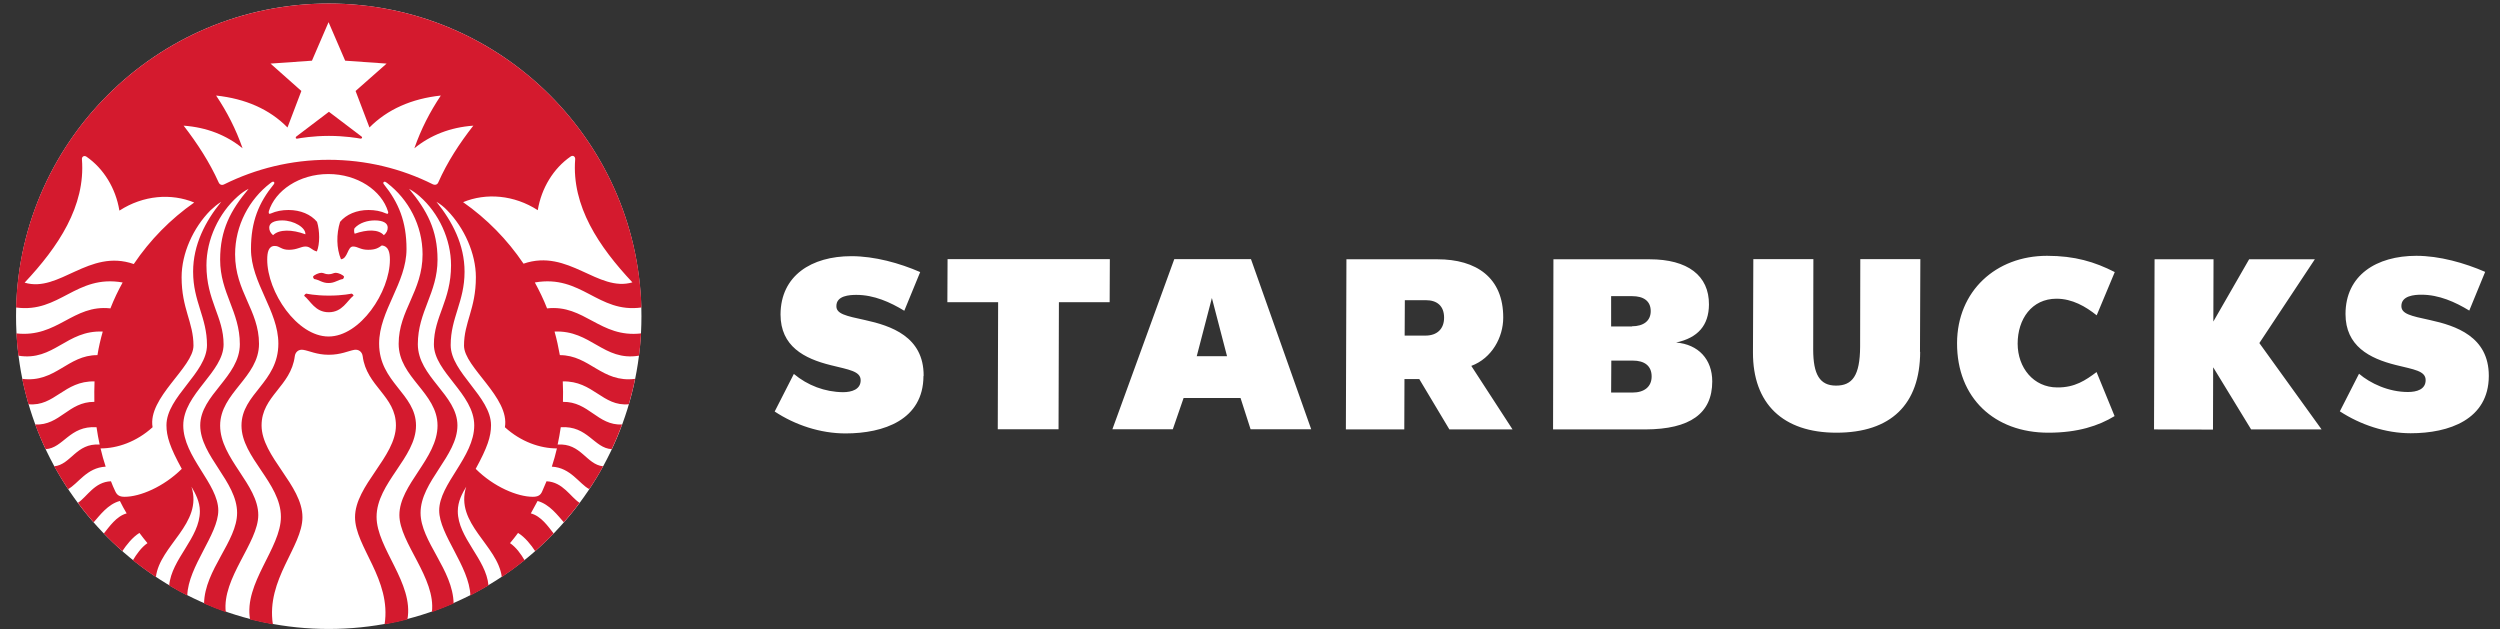
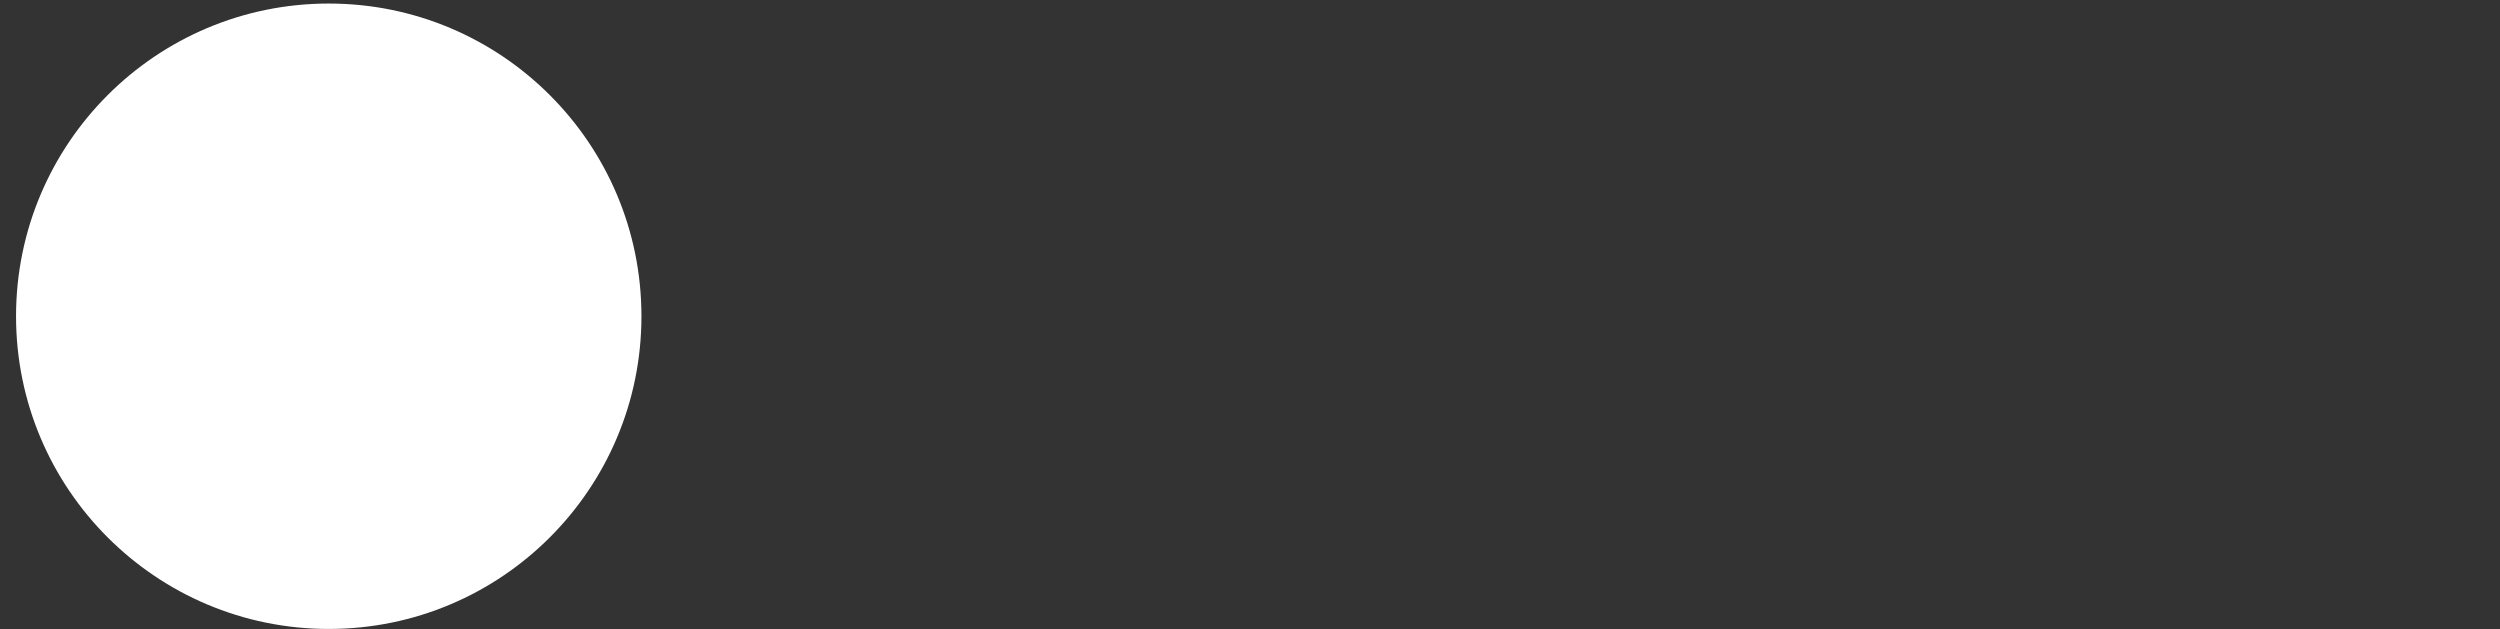
<svg xmlns="http://www.w3.org/2000/svg" width="151" height="38" viewBox="0 0 151 38" fill="none">
  <rect x="0" y="0" width="151" height="38" fill="#333333" stroke="none" />
  <g clip-path="url(#clip0_1064_2677)">
-     <path d="M103.221 18.395C103.233 16.642 101.931 15.661 99.638 15.661H93.827L93.805 25.937H99.385C102.075 25.926 103.42 24.977 103.42 23.037C103.42 21.703 102.582 20.799 101.237 20.689C102.56 20.402 103.21 19.652 103.221 18.395ZM98.58 19.718H97.312V17.888H98.591C99.263 17.888 99.704 18.175 99.704 18.792C99.704 19.376 99.274 19.707 98.569 19.707L98.58 19.718ZM98.602 23.71H97.312L97.323 21.78H98.624C99.318 21.78 99.759 22.089 99.759 22.739C99.759 23.357 99.318 23.71 98.602 23.71ZM88.866 22.1C90.112 21.637 90.795 20.369 90.795 19.189C90.806 16.763 89.163 15.661 86.826 15.661H81.324L81.291 25.937H84.819L84.83 22.894H85.723L87.543 25.937H91.358L88.866 22.1ZM86.098 20.27H84.841L84.852 18.131H86.12C86.793 18.131 87.223 18.472 87.223 19.189C87.223 19.873 86.793 20.27 86.098 20.27ZM150.324 22.695C150.324 20.325 148.328 19.674 146.774 19.332C145.594 19.079 145.043 18.957 145.043 18.483C145.043 17.855 145.837 17.8 146.256 17.8C147.314 17.8 148.295 18.241 149.144 18.759L150.104 16.421C148.858 15.881 147.347 15.451 145.947 15.451C143.543 15.451 141.669 16.62 141.669 18.968C141.669 20.898 143.113 21.648 144.701 22.045C145.803 22.32 146.509 22.398 146.509 22.96C146.509 23.522 145.969 23.677 145.44 23.677C144.271 23.677 143.168 23.158 142.485 22.574L141.327 24.845C142.562 25.65 144.083 26.168 145.605 26.168C147.92 26.168 150.313 25.341 150.324 22.717V22.695ZM55.788 22.695C55.799 20.325 53.803 19.674 52.249 19.332C51.08 19.079 50.507 18.957 50.518 18.483C50.518 17.855 51.312 17.811 51.731 17.811C52.789 17.811 53.77 18.252 54.619 18.77L55.579 16.433C54.333 15.892 52.833 15.473 51.422 15.473C49.018 15.473 47.155 16.642 47.144 18.991C47.144 20.92 48.577 21.659 50.176 22.056C51.279 22.331 51.984 22.419 51.984 22.971C51.984 23.522 51.444 23.688 50.915 23.688C49.823 23.677 48.776 23.279 47.949 22.585L46.791 24.856C48.026 25.672 49.547 26.179 51.069 26.179C53.385 26.179 55.766 25.352 55.777 22.717L55.788 22.695ZM133.675 22.199L133.664 25.948L130.103 25.937L130.136 15.661H133.697L133.686 19.421L135.847 15.661H139.816L136.465 20.721L140.224 25.937H135.968L133.686 22.199H133.675ZM126.629 22.475C125.979 22.96 125.328 23.412 124.259 23.401C122.826 23.401 121.866 22.21 121.866 20.755C121.866 19.277 122.715 18.042 124.215 18.042C125.163 18.042 125.979 18.516 126.64 19.046L127.732 16.433C126.519 15.815 125.317 15.451 123.641 15.451C120.554 15.451 118.217 17.579 118.206 20.721C118.195 24.04 120.466 26.135 123.719 26.135C125.505 26.135 126.762 25.716 127.721 25.132L126.629 22.464V22.475ZM73.198 17.998L72.283 21.515H74.113L73.198 17.998ZM75.535 25.926L74.929 24.04H71.489L70.838 25.926H67.189L70.927 15.65H75.558L79.196 25.926H75.546H75.535ZM57.221 18.252L57.233 15.65H67.034L67.023 18.252H63.958L63.936 25.926H60.265L60.287 18.252H57.221ZM115.978 21.251C115.967 24.426 114.214 26.135 110.918 26.135C107.687 26.135 105.868 24.382 105.879 21.284L105.901 15.65H109.528L109.517 21.107C109.517 22.618 109.914 23.291 110.896 23.291C111.877 23.291 112.34 22.695 112.351 20.953L112.362 15.65H115.989L115.967 21.251H115.978Z" fill="white" />
    <path d="M19.856 37.989C9.426 37.989 0.969 29.532 0.969 19.101C0.969 8.671 9.426 0.214 19.856 0.214C30.287 0.214 38.743 8.671 38.743 19.101C38.743 29.532 30.287 37.989 19.856 37.989Z" fill="white" />
-     <path d="M19.856 8.208C18.919 8.208 18.125 8.34 17.96 8.373C17.86 8.395 17.827 8.296 17.904 8.241L19.867 6.752L21.83 8.241C21.907 8.296 21.863 8.384 21.775 8.373C21.609 8.34 20.815 8.208 19.878 8.208H19.856ZM18.357 17.855C18.753 18.164 19.029 18.859 19.856 18.859C20.683 18.859 20.959 18.164 21.356 17.855C21.334 17.767 21.234 17.734 21.234 17.734C21.234 17.734 20.716 17.855 19.867 17.855C19.018 17.855 18.5 17.734 18.5 17.734C18.5 17.734 18.401 17.767 18.379 17.855H18.357ZM19.415 16.477C19.261 16.477 18.974 16.598 18.908 16.709C18.908 16.764 18.93 16.808 18.974 16.852C19.305 16.907 19.459 17.095 19.845 17.095C20.231 17.095 20.385 16.907 20.716 16.852C20.76 16.808 20.771 16.764 20.782 16.709C20.716 16.598 20.429 16.477 20.286 16.477C20.132 16.477 20.077 16.565 19.845 16.565C19.613 16.565 19.569 16.477 19.404 16.477H19.415ZM38.589 21.483C36.45 21.836 35.689 19.928 33.495 20.027C33.627 20.491 33.727 20.965 33.815 21.45C35.623 21.45 36.351 23.137 38.358 22.883C38.258 23.401 38.126 23.909 37.983 24.416C36.395 24.57 35.833 22.993 33.991 23.037C34.013 23.479 34.013 23.864 34.002 24.272C35.568 24.25 36.086 25.706 37.575 25.64C37.387 26.147 37.178 26.643 36.946 27.128C35.877 27.073 35.502 25.695 33.87 25.805C33.815 26.158 33.76 26.511 33.682 26.852C35.105 26.753 35.403 28.054 36.428 28.165C36.174 28.639 35.888 29.102 35.59 29.543C34.984 29.223 34.465 28.242 33.33 28.186C33.451 27.823 33.55 27.459 33.638 27.084C32.624 27.084 31.466 26.687 30.496 25.805C30.805 24.008 28.026 22.189 28.026 20.876C28.026 19.454 28.743 18.66 28.743 16.742C28.743 15.319 28.048 13.765 27.012 12.706C26.813 12.497 26.604 12.331 26.361 12.188C27.321 13.379 28.059 14.779 28.059 16.411C28.059 18.219 27.221 19.178 27.221 20.843C27.221 22.508 29.658 23.964 29.658 25.684C29.658 26.367 29.438 27.029 28.732 28.319C29.823 29.41 31.257 30.006 32.183 30.006C32.481 30.006 32.646 29.918 32.745 29.686C32.834 29.488 32.922 29.278 33.01 29.069C34.002 29.113 34.454 30.017 35.006 30.37C34.708 30.778 34.388 31.163 34.057 31.549C33.694 31.142 33.197 30.458 32.47 30.259C32.337 30.513 32.205 30.756 32.062 31.009C32.69 31.174 33.109 31.803 33.44 32.222C33.087 32.597 32.712 32.95 32.326 33.291C32.084 32.917 31.709 32.443 31.29 32.189C31.136 32.398 30.97 32.608 30.805 32.806C31.169 33.049 31.477 33.479 31.687 33.843C31.246 34.196 30.783 34.537 30.309 34.857C30.077 32.939 27.453 31.627 28.159 29.399C27.927 29.785 27.651 30.282 27.651 30.877C27.651 32.487 29.371 33.766 29.504 35.364C29.151 35.574 28.787 35.772 28.412 35.971C28.346 34.207 26.527 32.288 26.527 30.833C26.527 29.223 28.644 27.602 28.644 25.695C28.644 23.787 26.207 22.475 26.207 20.799C26.207 19.123 27.243 18.164 27.243 16.025C27.243 14.459 26.505 12.872 25.347 11.857C25.148 11.681 24.939 11.537 24.707 11.405C25.788 12.706 26.427 13.886 26.427 15.683C26.427 17.701 25.237 18.814 25.237 20.788C25.237 22.762 27.629 23.853 27.629 25.695C27.629 27.536 25.402 29.08 25.402 30.976C25.402 32.696 27.365 34.416 27.398 36.456C26.968 36.643 26.527 36.809 26.086 36.974C26.339 34.912 24.123 32.784 24.123 31.108C24.123 29.267 26.427 27.69 26.427 25.706C26.427 23.721 24.079 22.806 24.079 20.766C24.079 18.737 25.523 17.602 25.523 15.363C25.523 13.61 24.663 12.034 23.395 11.063C23.373 11.041 23.34 11.019 23.318 11.008C23.197 10.92 23.098 11.03 23.186 11.13C24.079 12.243 24.553 13.379 24.553 15.044C24.553 17.095 22.899 18.77 22.899 20.755C22.899 23.104 25.127 23.776 25.127 25.706C25.127 27.635 22.745 29.179 22.745 31.219C22.745 33.115 25.005 35.221 24.608 37.415C24.156 37.536 23.693 37.636 23.23 37.713C23.649 34.989 21.444 33.027 21.444 31.241C21.444 29.311 23.914 27.591 23.914 25.695C23.914 23.919 22.138 23.335 21.907 21.516C21.874 21.262 21.675 21.086 21.4 21.13C21.036 21.196 20.584 21.428 19.856 21.428C19.128 21.428 18.676 21.185 18.312 21.13C18.037 21.086 17.838 21.262 17.805 21.516C17.574 23.335 15.799 23.919 15.799 25.695C15.799 27.58 18.268 29.3 18.268 31.241C18.268 33.027 16.063 34.989 16.482 37.713C16.019 37.625 15.556 37.526 15.104 37.415C14.718 35.221 16.967 33.115 16.967 31.219C16.967 29.168 14.586 27.635 14.586 25.706C14.586 23.776 16.813 23.104 16.813 20.755C16.813 18.759 15.159 17.095 15.159 15.044C15.159 13.368 15.633 12.243 16.537 11.13C16.625 11.019 16.526 10.92 16.405 11.008C16.383 11.03 16.35 11.052 16.328 11.063C15.06 12.034 14.2 13.61 14.2 15.363C14.2 17.613 15.644 18.737 15.644 20.766C15.644 22.795 13.296 23.721 13.296 25.706C13.296 27.69 15.6 29.267 15.6 31.108C15.6 32.784 13.395 34.912 13.637 36.974C13.197 36.82 12.755 36.643 12.325 36.456C12.358 34.416 14.321 32.696 14.321 30.976C14.321 29.091 12.094 27.536 12.094 25.695C12.094 23.853 14.486 22.762 14.486 20.788C14.486 18.814 13.296 17.701 13.296 15.683C13.296 13.886 13.924 12.706 15.016 11.405C14.773 11.526 14.575 11.67 14.365 11.857C13.219 12.872 12.469 14.459 12.469 16.025C12.469 18.164 13.505 19.123 13.505 20.799C13.505 22.475 11.069 23.787 11.069 25.695C11.069 27.602 13.185 29.223 13.185 30.833C13.185 32.277 11.366 34.207 11.311 35.971C10.936 35.783 10.572 35.585 10.22 35.364C10.352 33.766 12.072 32.487 12.072 30.877C12.072 30.293 11.796 29.796 11.565 29.399C12.27 31.627 9.646 32.939 9.415 34.857C8.94 34.537 8.477 34.196 8.025 33.843C8.235 33.49 8.544 33.049 8.907 32.806C8.742 32.608 8.577 32.398 8.422 32.189C8.003 32.443 7.628 32.928 7.386 33.291C7 32.95 6.625 32.597 6.272 32.222C6.603 31.814 7.033 31.174 7.65 31.009C7.507 30.767 7.364 30.513 7.242 30.259C6.515 30.447 6.019 31.142 5.655 31.549C5.324 31.174 5.004 30.778 4.707 30.37C5.258 30.006 5.71 29.102 6.702 29.069C6.779 29.278 6.868 29.477 6.967 29.686C7.077 29.918 7.231 30.006 7.529 30.006C8.455 30.006 9.878 29.41 10.98 28.319C10.264 27.018 10.054 26.356 10.054 25.684C10.054 23.964 12.502 22.519 12.502 20.843C12.502 19.167 11.664 18.219 11.664 16.411C11.664 14.779 12.403 13.368 13.362 12.188C13.119 12.342 12.921 12.508 12.711 12.706C11.664 13.765 10.969 15.308 10.969 16.742C10.969 18.66 11.686 19.454 11.686 20.876C11.686 22.189 8.907 24.019 9.216 25.805C8.246 26.687 7.088 27.084 6.074 27.084C6.162 27.459 6.261 27.823 6.382 28.186C5.236 28.242 4.718 29.223 4.111 29.543C3.813 29.091 3.538 28.639 3.273 28.165C4.288 28.065 4.596 26.753 6.019 26.852C5.941 26.511 5.886 26.158 5.831 25.805C4.199 25.695 3.824 27.073 2.755 27.128C2.523 26.643 2.314 26.147 2.126 25.64C3.626 25.706 4.133 24.261 5.699 24.272C5.688 23.853 5.699 23.423 5.71 23.037C3.869 22.993 3.306 24.57 1.719 24.416C1.575 23.919 1.443 23.401 1.344 22.883C3.35 23.137 4.078 21.439 5.886 21.45C5.963 20.965 6.074 20.491 6.206 20.027C4.012 19.928 3.251 21.836 1.112 21.483C1.057 21.042 1.013 20.59 0.991 20.138C3.472 20.413 4.409 18.373 6.669 18.627C6.879 18.087 7.132 17.558 7.408 17.061C4.574 16.565 3.604 18.936 0.969 18.572C1.255 8.384 9.602 0.214 19.856 0.214C30.11 0.214 38.457 8.384 38.743 18.572C36.108 18.936 35.138 16.565 32.304 17.061C32.58 17.569 32.834 18.087 33.043 18.627C35.303 18.373 36.241 20.424 38.721 20.138C38.699 20.59 38.655 21.042 38.6 21.483H38.589ZM7.209 12.706C6.989 11.372 6.261 10.181 5.225 9.465C5.081 9.365 4.927 9.465 4.949 9.63C5.17 12.453 3.516 14.911 1.487 17.072C3.582 17.701 5.368 15 8.08 15.948C9.062 14.492 10.297 13.235 11.73 12.232C10.341 11.659 8.654 11.791 7.22 12.717L7.209 12.706ZM16.24 12.783C16.206 12.883 16.251 12.949 16.361 12.894C16.681 12.75 17.034 12.684 17.43 12.684C18.147 12.684 18.776 12.949 19.15 13.401C19.316 13.941 19.327 14.735 19.139 15.187C18.842 15.121 18.742 14.889 18.456 14.889C18.169 14.889 17.949 15.088 17.452 15.088C16.967 15.088 16.912 14.856 16.592 14.856C16.218 14.856 16.14 15.242 16.14 15.683C16.14 17.635 17.938 20.325 19.845 20.325C21.753 20.325 23.55 17.635 23.55 15.683C23.55 15.242 23.462 14.867 23.065 14.823C22.866 14.966 22.69 15.088 22.238 15.088C21.753 15.088 21.62 14.889 21.323 14.889C20.981 14.889 21.014 15.617 20.595 15.661C20.319 15 20.308 14.151 20.54 13.401C20.915 12.949 21.543 12.684 22.26 12.684C22.646 12.684 23.009 12.75 23.318 12.894C23.428 12.949 23.473 12.883 23.439 12.783C23.054 11.504 21.587 10.512 19.834 10.512C18.081 10.512 16.614 11.504 16.229 12.783H16.24ZM21.411 13.787C21.378 13.886 21.378 14.018 21.422 14.117C22.183 13.853 22.855 13.842 23.186 14.206C23.362 14.051 23.417 13.908 23.417 13.743C23.417 13.489 23.164 13.313 22.635 13.313C22.216 13.313 21.72 13.445 21.411 13.787ZM18.445 14.151C18.478 13.754 17.761 13.313 17.044 13.313C16.526 13.313 16.262 13.489 16.262 13.743C16.262 13.908 16.317 14.051 16.493 14.206C16.857 13.842 17.64 13.853 18.445 14.151ZM25.027 8.957C25.435 7.789 25.964 6.763 26.626 5.771C24.862 5.958 23.395 6.609 22.315 7.7L21.477 5.495L23.351 3.841L20.848 3.665L19.845 1.339L18.842 3.665L16.339 3.841L18.202 5.495L17.364 7.7C16.284 6.598 14.817 5.958 13.053 5.771C13.715 6.763 14.244 7.789 14.652 8.957C13.682 8.164 12.48 7.689 11.091 7.59C11.918 8.66 12.656 9.795 13.207 11.019C13.274 11.163 13.406 11.207 13.549 11.13C15.446 10.192 17.585 9.652 19.845 9.652C22.105 9.652 24.244 10.181 26.141 11.13C26.284 11.196 26.416 11.152 26.472 11.019C27.012 9.795 27.751 8.66 28.589 7.59C27.199 7.689 25.997 8.164 25.027 8.957ZM38.203 17.061C36.174 14.9 34.52 12.453 34.741 9.619C34.752 9.454 34.609 9.354 34.465 9.454C33.429 10.17 32.701 11.361 32.481 12.695C31.047 11.769 29.36 11.637 27.971 12.21C29.404 13.213 30.639 14.47 31.621 15.926C34.333 14.989 36.119 17.679 38.214 17.05L38.203 17.061Z" fill="#D41A2E" />
  </g>
  <defs>
    <clipPath id="clip0_1064_2677">
      <rect width="149.368" height="37.809" fill="white" transform="translate(0.967 0.191)" />
    </clipPath>
  </defs>
</svg>